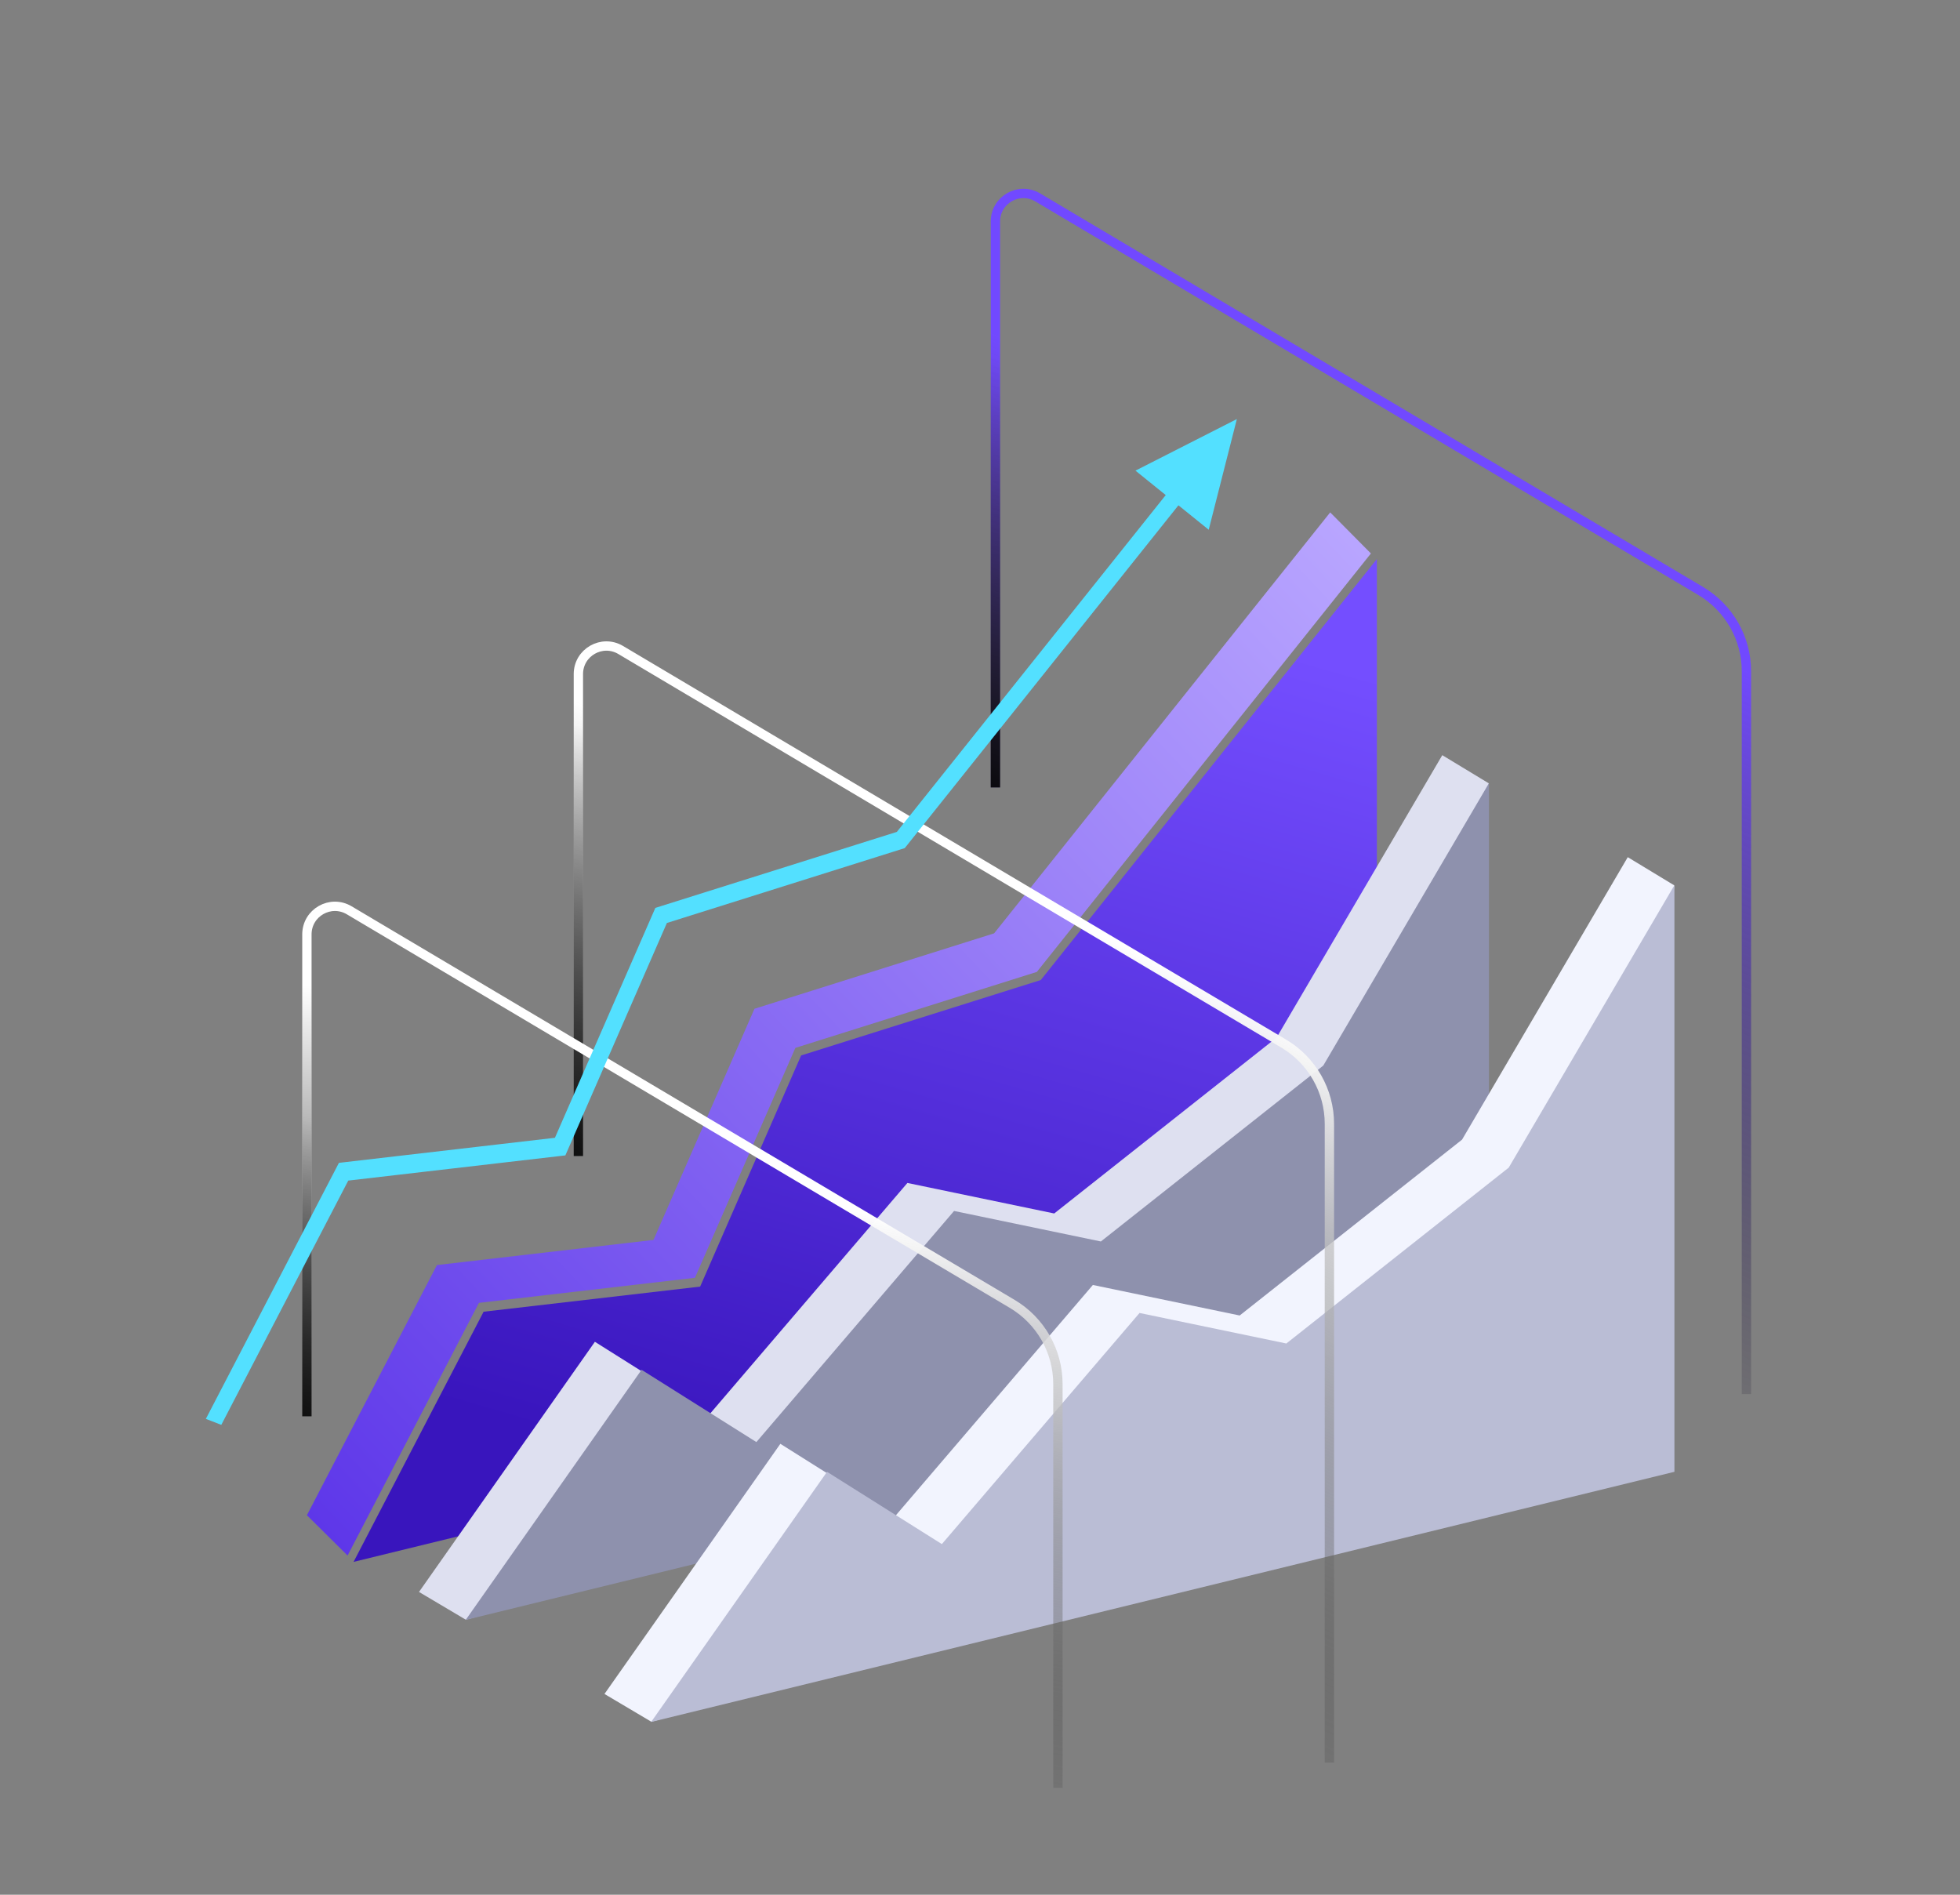
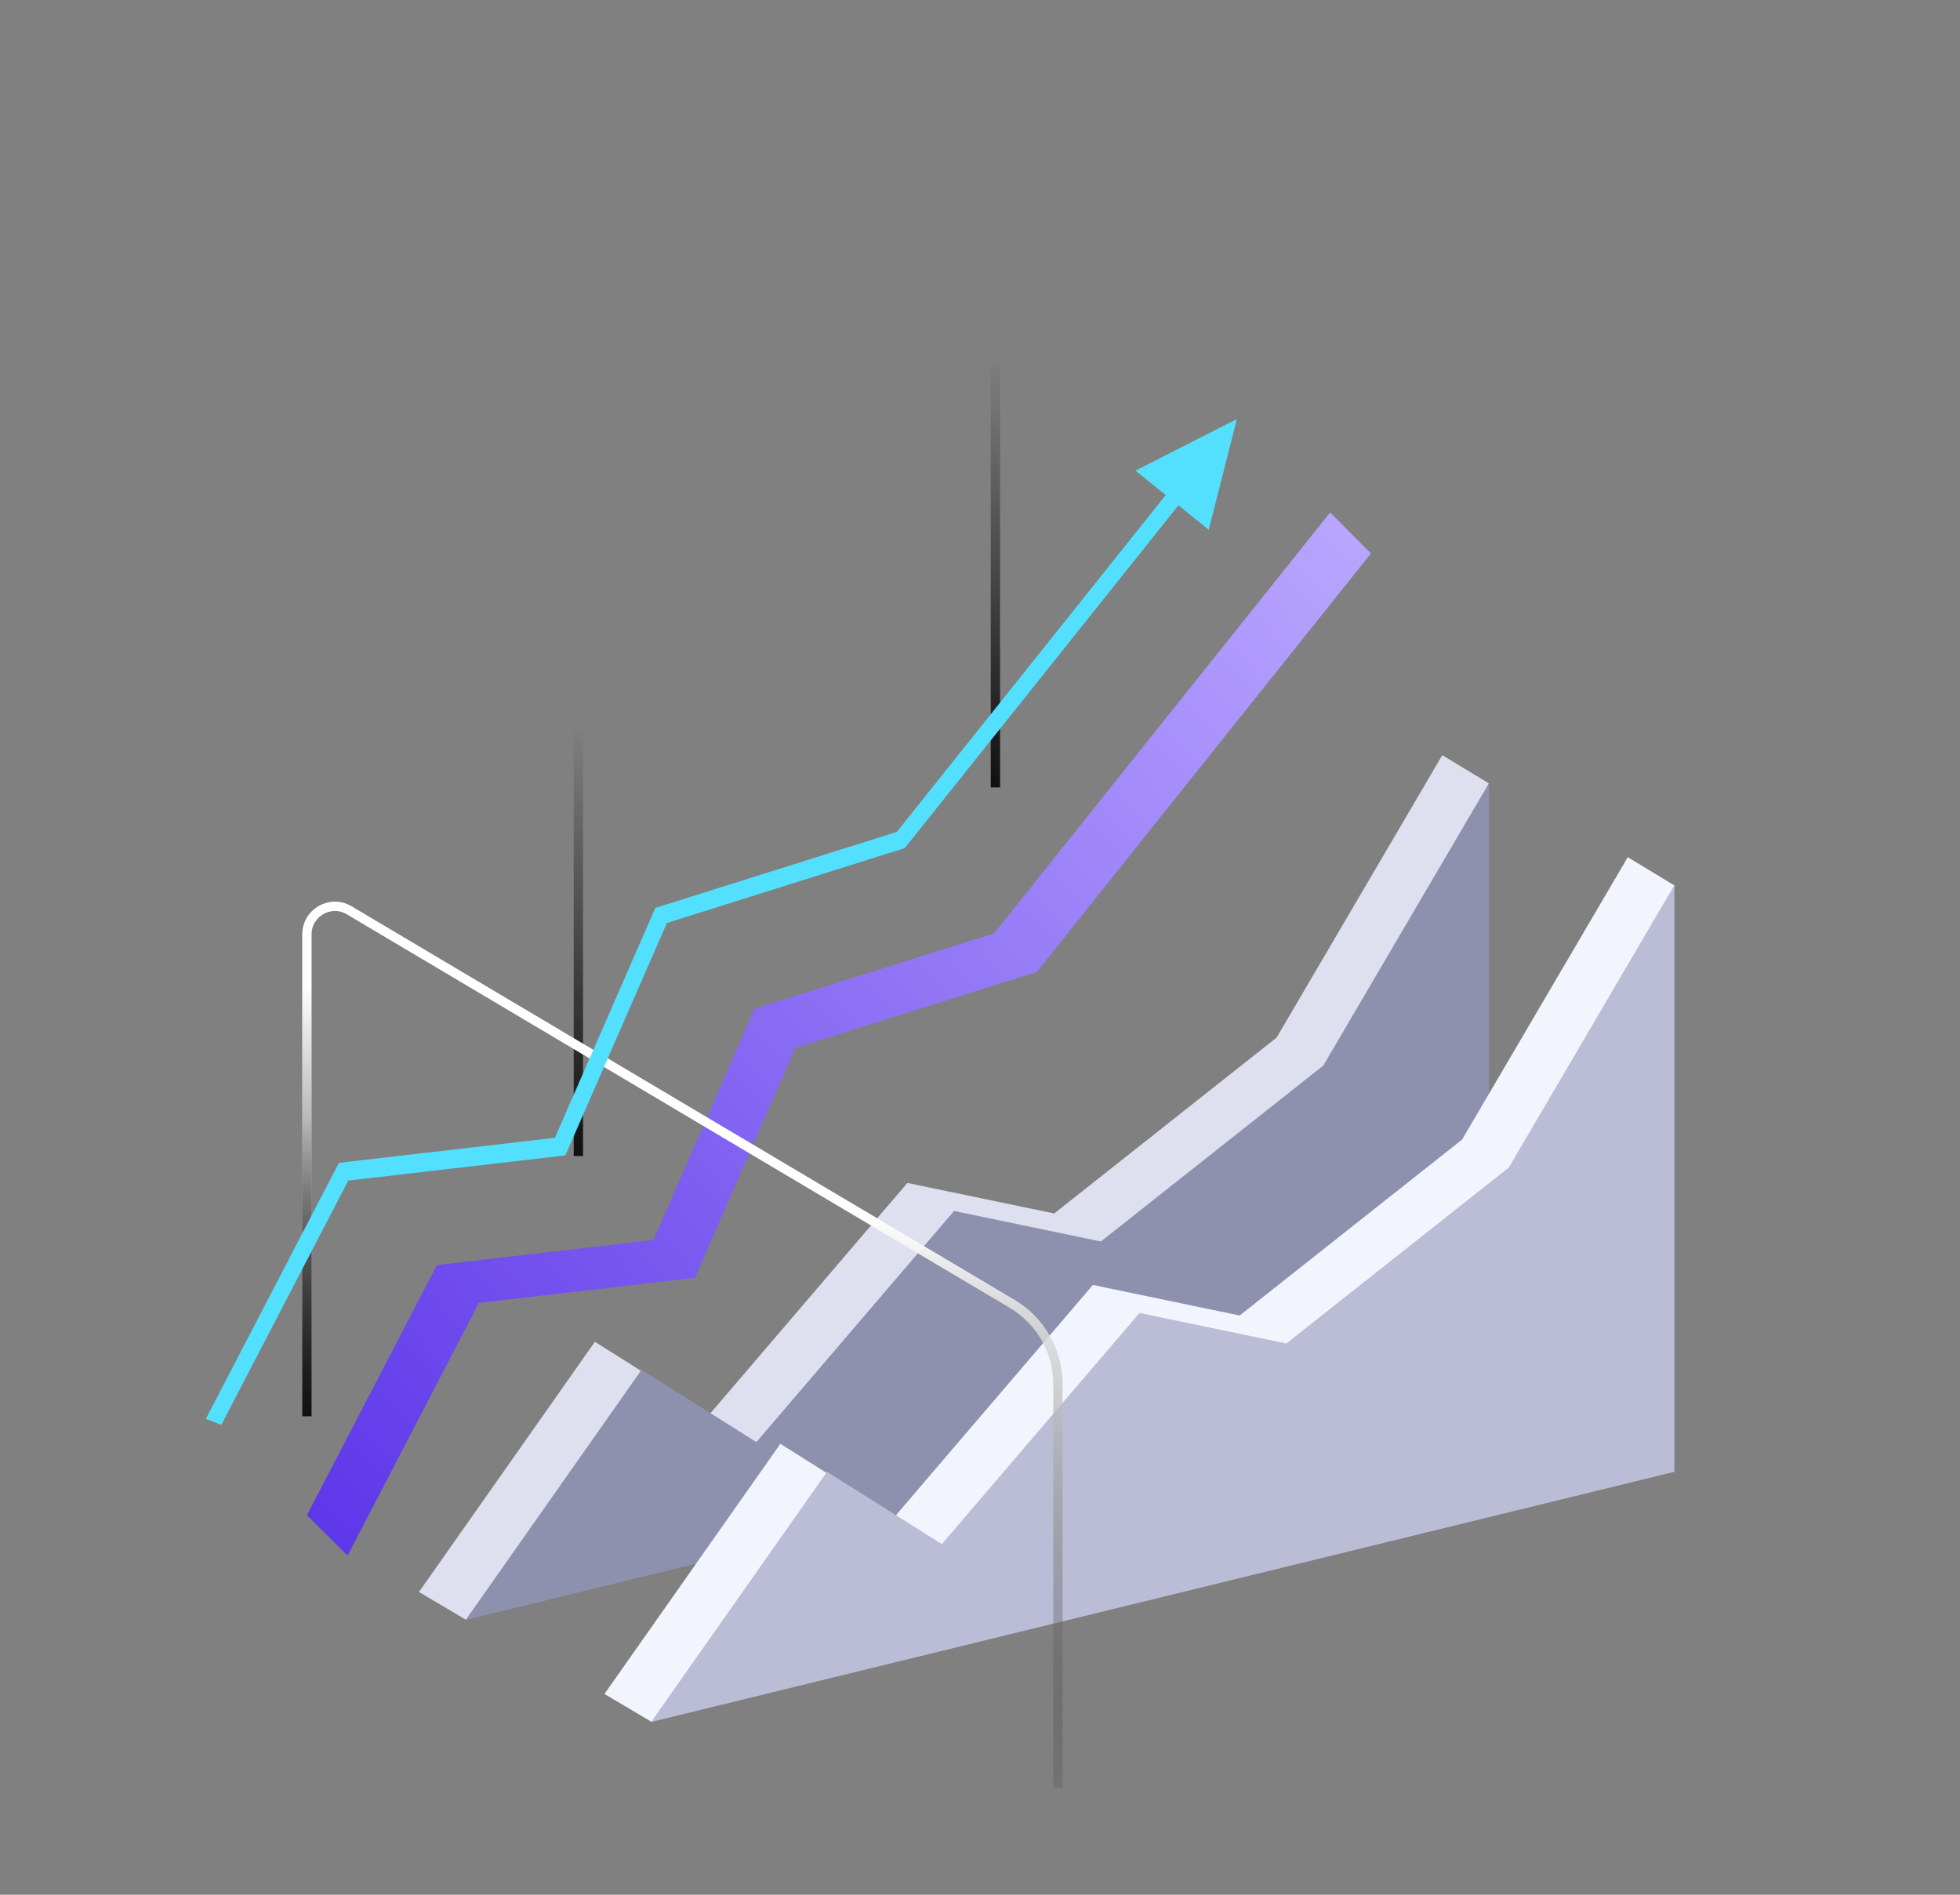
<svg xmlns="http://www.w3.org/2000/svg" width="210" height="203" viewBox="0 0 210 203" fill="none">
  <rect x="0" y="0" width="210" height="203" fill="#808080" stroke="none" />
  <path fill-rule="evenodd" clip-rule="evenodd" d="M46.814 135.537L32.883 162.338L37.241 166.66L51.313 139.587L74.457 136.902L85.216 112.271L111.09 104.129L146.884 59.297L142.521 54.897L106.513 99.997L80.835 108.079L70.016 132.845L46.814 135.537Z" fill="url(#paint0_linear_182_2192)" />
-   <path d="M51.814 140.537L37.883 167.338L147.521 140.537V59.897L111.513 104.998L85.835 113.079L75.016 137.845L51.814 140.537Z" fill="url(#paint1_linear_182_2192)" />
  <path d="M63.738 143.758L44.893 170.559L49.911 173.535L157.911 143.758L159.218 87.096L159.512 83.925L154.531 80.908L136.778 111.167L112.95 130.011L97.221 126.74L76.041 151.502L63.738 143.758Z" fill="#DEE0F0" />
  <path d="M68.738 146.758L49.893 173.559L159.531 146.758V83.908L141.778 114.167L117.95 133.011L102.221 129.74L81.041 154.502L68.738 146.758Z" fill="#8E91AD" />
  <path d="M83.61 154.688L64.765 181.489L69.783 184.464L177.783 154.688L179.091 98.025L179.384 94.855L174.403 91.837L156.65 122.097L132.822 140.941L117.093 137.67L95.913 162.432L83.61 154.688Z" fill="#F2F4FE" />
  <path d="M88.61 157.688L69.765 184.489L179.403 157.688V94.837L161.65 125.097L137.822 143.941L122.093 140.67L100.913 165.432L88.61 157.688Z" fill="#BABDD5" />
-   <path d="M106.651 84.365V23.73C106.651 21.404 109.183 19.963 111.183 21.15L182.222 63.321C185.257 65.123 187.118 68.391 187.118 71.92V149.355" stroke="url(#paint2_linear_182_2192)" />
  <path d="M106.651 84.365V23.73C106.651 21.404 109.183 19.963 111.183 21.15L182.222 63.321C185.257 65.123 187.118 68.391 187.118 71.92V149.355" stroke="url(#paint3_radial_182_2192)" />
-   <path d="M61.969 123.855V72.219C61.969 69.894 64.501 68.452 66.501 69.639L137.54 111.81C140.575 113.612 142.435 116.88 142.435 120.409V188.844" stroke="url(#paint4_linear_182_2192)" />
  <path d="M61.969 123.855V72.219C61.969 69.894 64.501 68.452 66.501 69.639L137.54 111.81C140.575 113.612 142.435 116.88 142.435 120.409V188.844" stroke="url(#paint5_radial_182_2192)" />
  <path d="M32.883 151.742V100.107C32.883 97.781 35.414 96.34 37.414 97.527L108.454 139.698C111.488 141.5 113.349 144.768 113.349 148.297V191.54" stroke="url(#paint6_linear_182_2192)" />
  <path d="M32.883 151.742V100.107C32.883 97.781 35.414 96.34 37.414 97.527L108.454 139.698C111.488 141.5 113.349 144.768 113.349 148.297V191.54" stroke="url(#paint7_radial_182_2192)" />
  <path d="M36.814 125.537L36.934 124.515L36.313 124.587L35.985 125.217L36.814 125.537ZM60.016 122.845L59.895 123.867L60.575 123.788L60.883 123.083L60.016 122.845ZM70.835 98.079L70.768 97.097L70.216 97.271L69.967 97.841L70.835 98.079ZM96.513 89.997L96.579 90.979L96.937 90.866L97.193 90.546L96.513 89.997ZM132.521 44.897L121.657 50.424L129.505 56.756L132.521 44.897ZM23.711 152.658L37.642 125.857L35.985 125.217L22.055 152.017L23.711 152.658ZM36.693 126.559L59.895 123.867L60.136 121.823L36.934 124.515L36.693 126.559ZM60.883 123.083L71.702 98.317L69.967 97.841L59.148 122.608L60.883 123.083ZM70.901 99.061L96.579 90.979L96.447 89.016L70.768 97.097L70.901 99.061ZM97.193 90.546L126.955 53.269L125.595 52.172L95.834 89.449L97.193 90.546Z" fill="#53E0FF" />
  <defs>
    <linearGradient id="paint0_linear_182_2192" x1="144.041" y1="54.897" x2="25.417" y2="166.66" gradientUnits="userSpaceOnUse">
      <stop stop-color="#B9A6FF" />
      <stop offset="1" stop-color="#5931E8" />
    </linearGradient>
    <linearGradient id="paint1_linear_182_2192" x1="132.527" y1="68.135" x2="104.126" y2="166.657" gradientUnits="userSpaceOnUse">
      <stop stop-color="#744EFF" />
      <stop offset="1" stop-color="#3915BD" />
    </linearGradient>
    <linearGradient id="paint2_linear_182_2192" x1="167.692" y1="62.132" x2="133.042" y2="139.502" gradientUnits="userSpaceOnUse">
      <stop offset="0.01" stop-color="#7149FF" />
      <stop offset="1" stop-opacity="0" />
    </linearGradient>
    <radialGradient id="paint3_radial_182_2192" cx="0" cy="0" r="1" gradientUnits="userSpaceOnUse" gradientTransform="translate(102.849 90.014) rotate(-90) scale(52.056 52.056)">
      <stop />
      <stop offset="1" stop-opacity="0" />
    </radialGradient>
    <linearGradient id="paint4_linear_182_2192" x1="123.01" y1="101.621" x2="88.36" y2="178.991" gradientUnits="userSpaceOnUse">
      <stop offset="0.01" stop-color="white" />
      <stop offset="1" stop-opacity="0" />
    </linearGradient>
    <radialGradient id="paint5_radial_182_2192" cx="0" cy="0" r="1" gradientUnits="userSpaceOnUse" gradientTransform="translate(58.166 129.503) rotate(-90) scale(52.056)">
      <stop />
      <stop offset="1" stop-opacity="0" />
    </radialGradient>
    <linearGradient id="paint6_linear_182_2192" x1="93.924" y1="129.509" x2="82.545" y2="195.562" gradientUnits="userSpaceOnUse">
      <stop offset="0.01" stop-color="white" />
      <stop offset="1" stop-opacity="0" />
    </linearGradient>
    <radialGradient id="paint7_radial_182_2192" cx="0" cy="0" r="1" gradientUnits="userSpaceOnUse" gradientTransform="translate(29.08 157.391) rotate(-90) scale(52.056 52.056)">
      <stop />
      <stop offset="1" stop-opacity="0" />
    </radialGradient>
  </defs>
</svg>